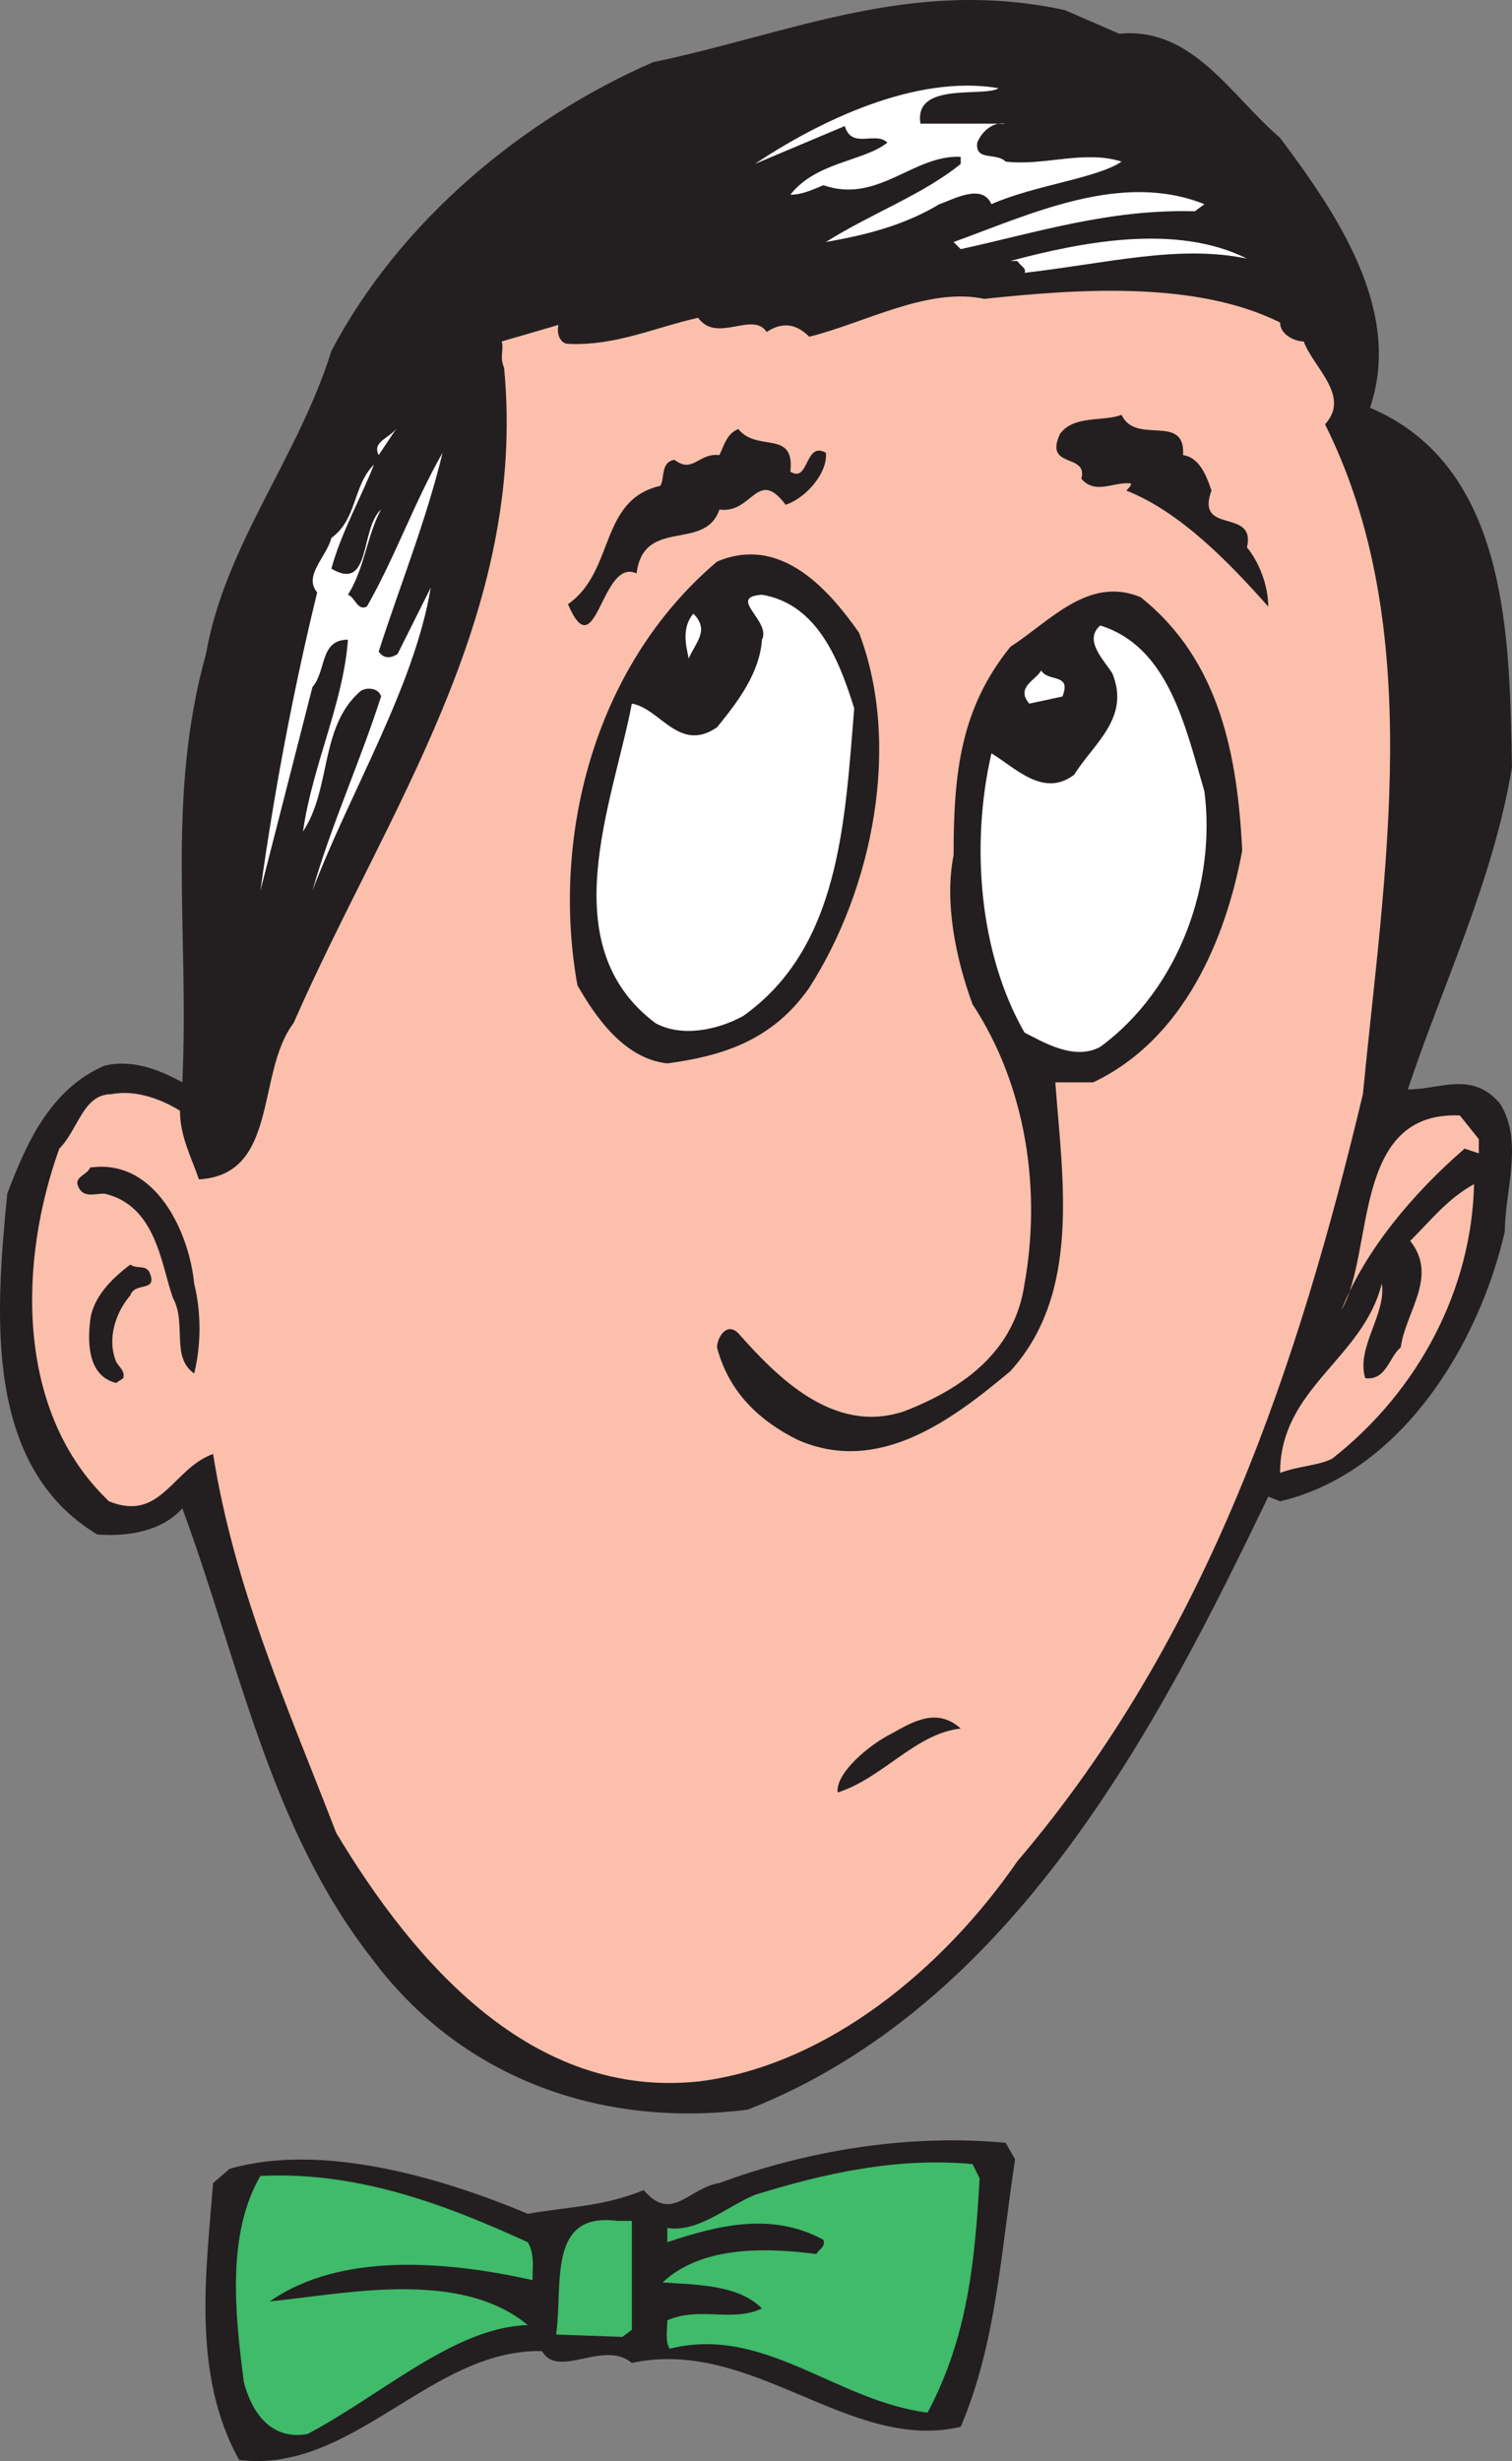
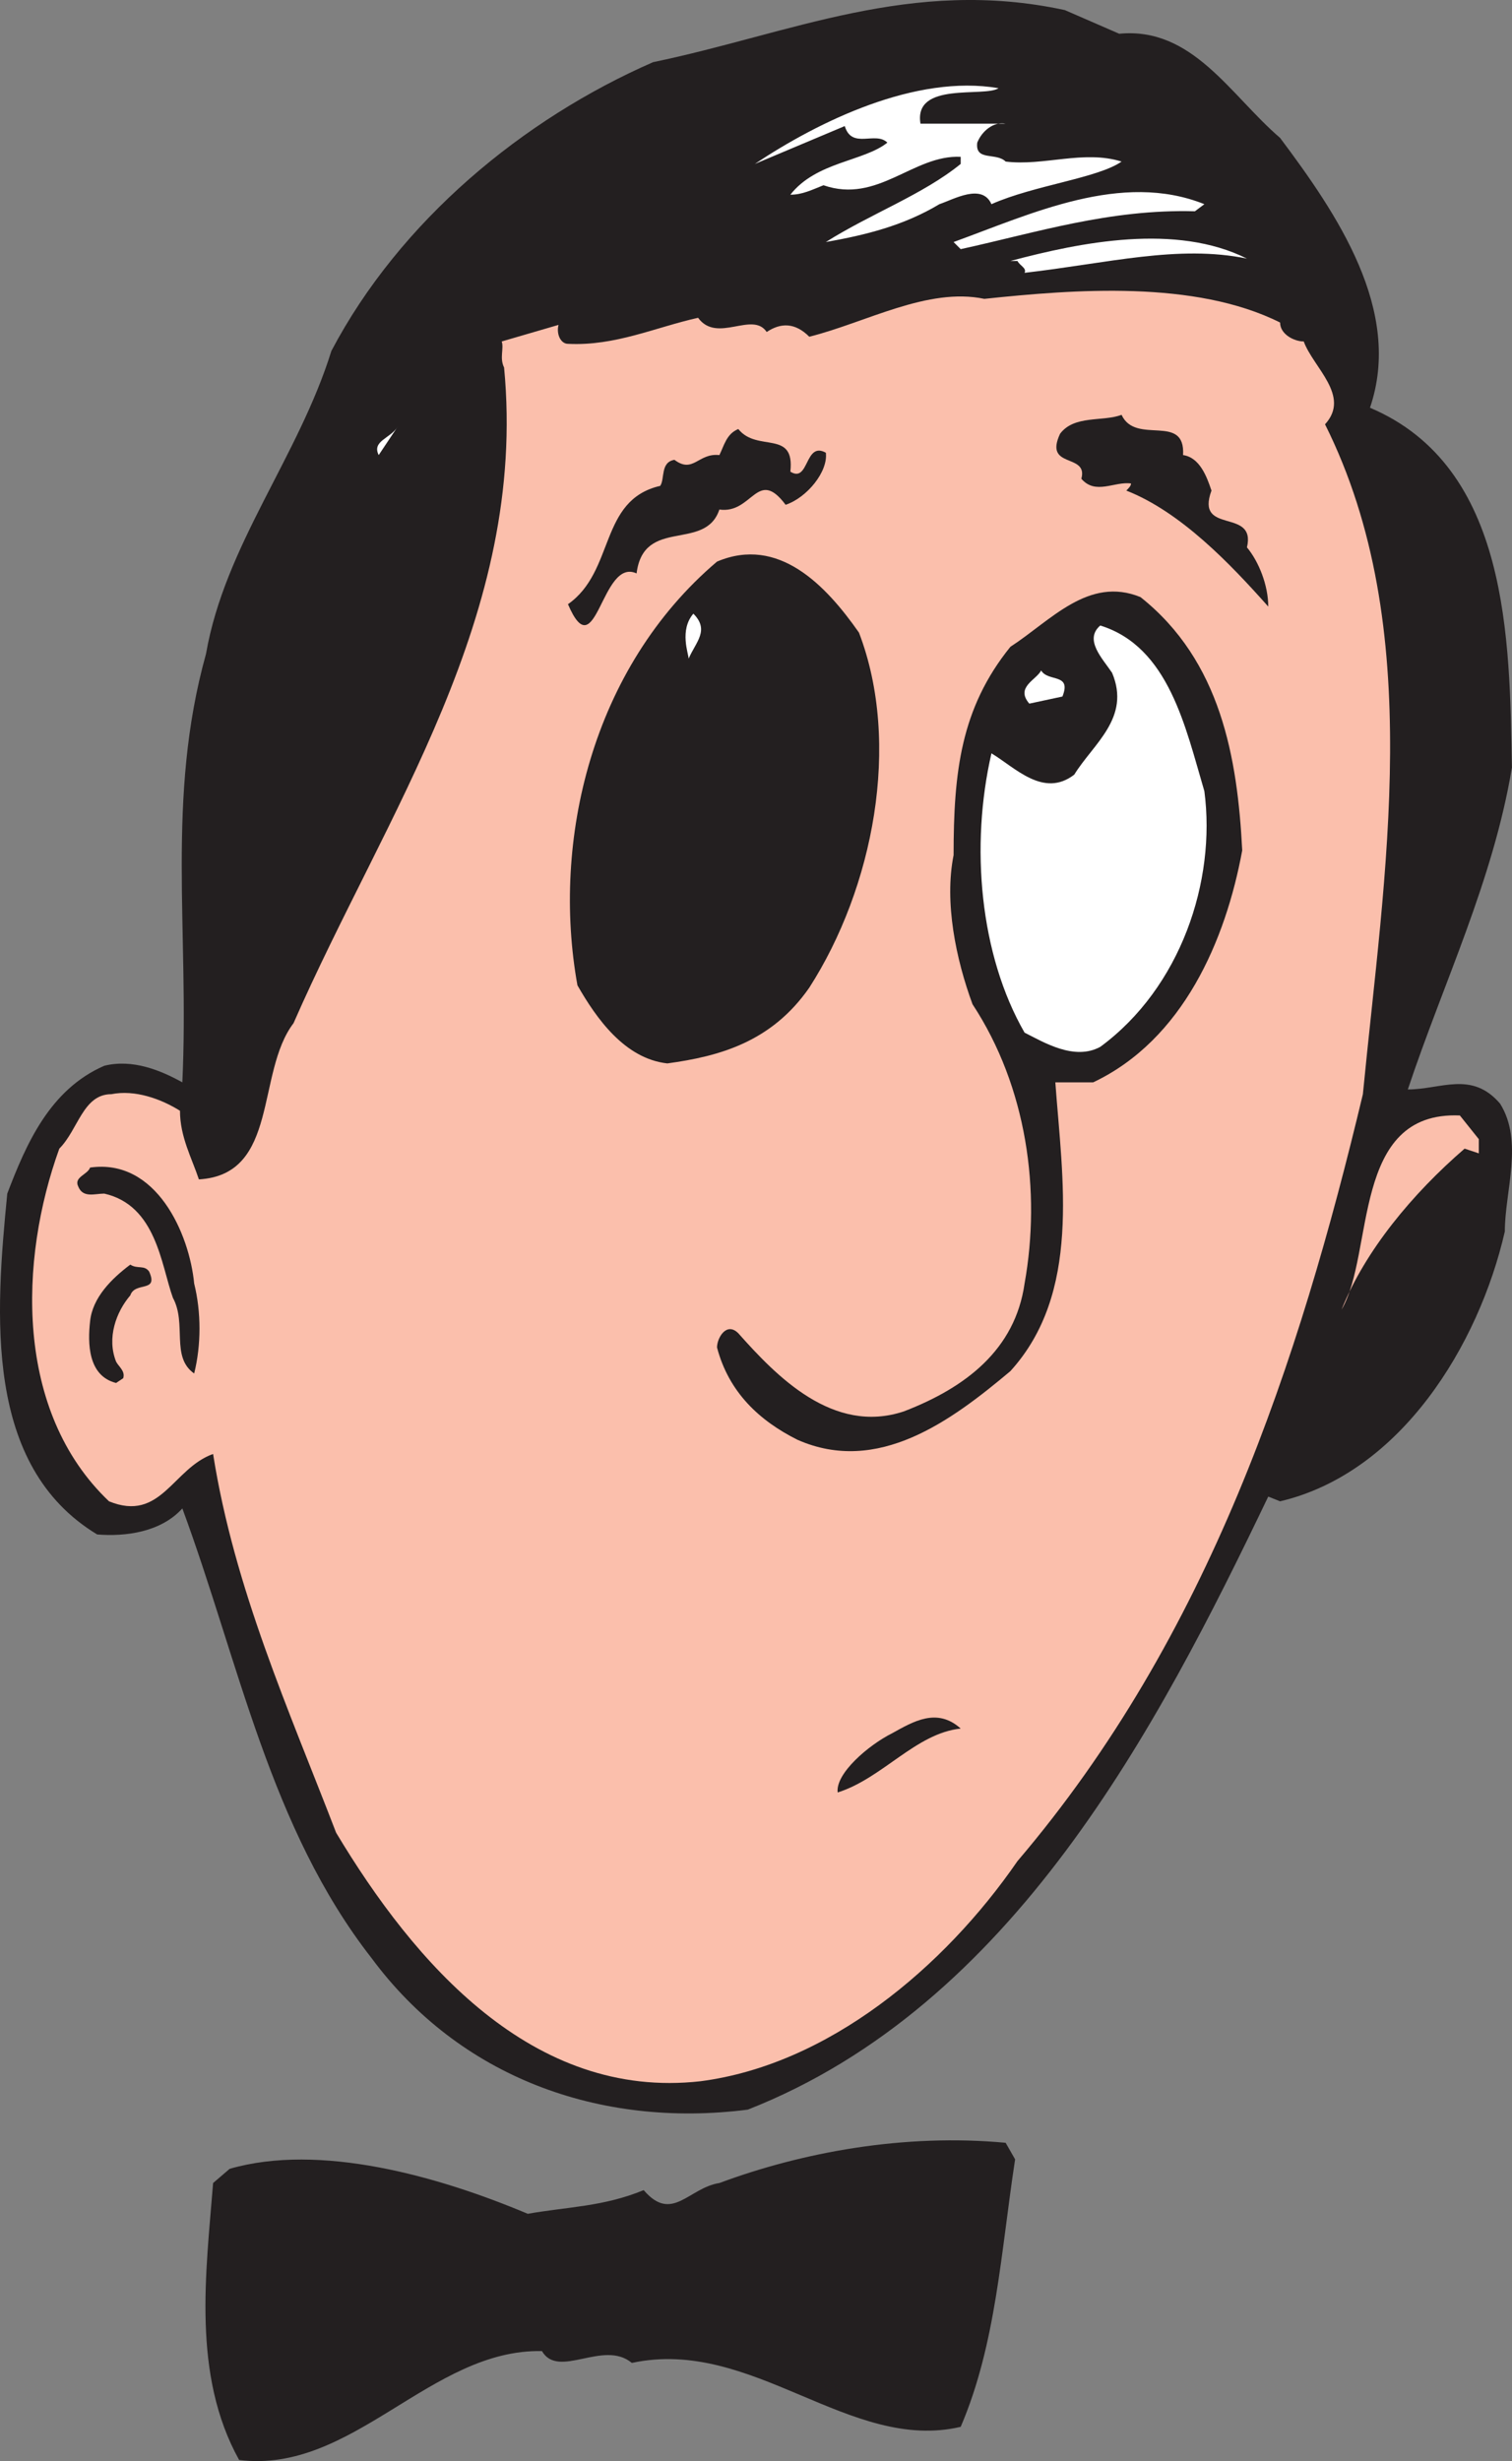
<svg xmlns="http://www.w3.org/2000/svg" width="479.326" height="779.798">
  <rect width="100%" height="100%" fill="#808080" stroke="none" />
  <path fill="#231f20" fill-rule="evenodd" d="M354.804 10.693c23.25-2.25 35.25 19.5 51 33 18 24 39 54.75 28.5 85.5 44.25 18.75 44.25 73.5 45 114-6 36-21.75 68.25-33 102 10.5 0 20.25-6 29.25 4.5 7.5 12 1.5 27.75 1.5 40.5-8.25 36-33 76.5-71.25 85.5l-3.75-1.5c-35.25 73.5-81 161.25-165 194.25-47.25 6-91.5-10.5-119.25-48-32.25-41.25-42-93.75-60-142.5-6.75 7.5-18 9-27 8.25-36-21.75-32.25-69.75-28.5-108 6-15.75 13.5-33 30.75-40.5 9-2.25 18 1.5 24.75 5.25 2.25-48-5.25-90 7.5-135.75 6-34.5 29.25-62.25 39.75-96 21.75-41.25 60.75-73.5 102-91.5 43.5-9 81.75-27 130.5-16.5l17.25 7.5" />
  <path fill="#fff" fill-rule="evenodd" d="M316.554 27.943c-4.5 3-27-2.25-24.75 11.25h27c-3.75-.75-7.5 2.25-9 6-.75 6 6 3 9 6 12 1.5 24.75-3.75 36.75 0-7.5 5.25-27.75 7.5-41.25 13.5-3-6.75-12-1.5-16.5 0-11.25 6.75-23.25 9.75-36 12 14.25-9 30.75-15 42.75-24.75v-2.25c-15-.75-26.25 15-43.5 9-3.75 1.5-6.75 3-10.5 3 8.25-10.5 23.25-10.5 30.75-16.5-3.75-3.75-11.25 2.25-13.5-5.25l-28.5 12c20.25-13.5 51-28.5 77.25-24m65.25 36.75-3 2.25c-27-.75-50.25 6.75-74.25 12l-2.25-2.25c24.75-9 53.25-22.5 79.5-12m13.5 17.25c-21.75-4.5-44.25 1.5-70.5 4.5.75-1.5-1.5-2.25-2.25-3.75h-2.25c22.5-6 52.5-12 75-.75" />
  <path fill="#fbbfac" fill-rule="evenodd" d="M405.804 102.193c0 3.75 4.5 6 7.5 6 3 8.25 15 17.25 6.75 26.25 32.25 64.5 18.75 142.5 12 212.25-20.25 84.75-48.75 171.75-109.5 243-23.25 33.75-60 64.5-100.5 69.75-53.25 6-90.75-37.5-115.5-78.75-15-39-32.25-77.25-39-120-12.75 4.5-16.5 21.75-33 15-30-28.5-28.5-76.5-15.75-111.75 6-6 7.5-17.25 16.5-17.25 7.5-1.5 15.75 1.5 21.75 5.25 0 8.25 3.75 15 6 21.75 25.5-1.5 18-33.75 30-49.5 29.25-66.75 74.25-129 66.75-207.75-1.5-3 0-6-.75-8.25l18-5.25c-.75 3 .75 6 3 6 15 .75 27.75-5.25 41.25-8.25 6 8.25 17.25-2.25 21.75 4.5 4.5-3 9-3 13.5 1.5 18-4.5 37.5-15.75 55.5-12 28.5-3 66.75-6 93.75 7.5" />
  <path fill="#231f20" fill-rule="evenodd" d="M375.054 144.193c5.25.75 7.5 6.75 9 11.25-5.25 14.25 14.25 5.25 11.25 18 3.75 4.5 6.75 12 6.75 18.75-12-13.5-27.75-30-45-36.75.75-.75 1.5-1.5 1.5-2.25-5.25-.75-11.25 3.75-15.75-1.5 2.25-8.25-12-3-6.75-14.25 4.5-6 13.5-3.75 19.5-6 4.5 9.75 20.25-.75 19.5 12.75" />
  <path fill="#fff" fill-rule="evenodd" d="M120.054 144.193c-2.25-4.5 3.75-5.25 6-9l-6 9" />
  <path fill="#231f20" fill-rule="evenodd" d="M250.554 149.443c6 3.75 4.5-9.75 11.25-6 .75 6-6 14.25-12.75 16.5-9-12-10.5 3-21 1.5-4.5 13.5-24 2.25-26.25 20.25-11.25-5.25-12.75 30.75-21.75 9.75 15-10.5 9.75-33 29.25-37.5 1.5-2.25 0-7.5 4.5-8.25 6 4.5 7.5-2.25 14.25-1.5 1.5-3 2.25-6.75 6-8.25 6 7.5 18 0 16.5 13.5" />
-   <path fill="#fff" fill-rule="evenodd" d="M120.054 206.443c1.5 2.25 3.75 2.25 6 .75l10.5-21c-5.25 31.5-25.5 64.5-37.5 96 6-21 15-40.5 21.75-61.5-.75-3-5.25-3-6.75-1.5-12.75 11.25-9 30.75-18 44.25 3-21 12.75-40.5 14.25-60.75-9 0-6.75 9.75-11.25 15l-16.5 64.5c4.5-32.25 10.5-63.75 18-94.5-4.5-5.25 3-11.25 4.5-17.25 8.25-6 6.75-16.5 13.5-23.25-3.75 9.75-10.5 21.75-13.5 33 12.75 7.5 9-12.75 15.75-18.75-4.5 8.25-5.25 18.75-10.5 27 2.25.75 3 5.25 6 3.75 9-15.75 15-33 24-48.75-5.25 21.75-13.5 42-20.25 63m6.75-56.25-3 7.5 3-7.5" />
  <path fill="#231f20" fill-rule="evenodd" d="M272.304 200.443c13.5 35.25 4.5 81-15.75 112.5-12 17.25-28.5 21.75-45 24-13.5-1.5-22.5-14.25-28.5-24.75-8.25-45.75 4.5-100.5 44.25-134.25 19.5-8.25 34.5 7.5 45 22.5m121.5 69c-5.25 28.5-18.75 60-47.25 73.5h-12c2.25 30.75 8.25 66.75-14.25 91.5-18.75 15.75-42 33-67.5 21.75-12-6-21.75-15-25.5-29.25 0-3 3-8.25 6.75-4.5 12 13.5 30 32.25 52.5 24.75 19.5-7.5 35.25-19.5 38.25-40.5 5.25-29.25.75-62.25-16.5-88.5-5.25-14.25-9-32.25-6-47.25 0-26.25 2.25-46.5 18-66 12.75-8.25 24.75-22.5 41.25-15.75 25.5 20.25 30.75 51 32.25 80.25" />
-   <path fill="#fff" fill-rule="evenodd" d="M270.804 224.443c-3 36-4.5 75.75-35.25 97.5-8.25 4.5-19.5 6.75-27.75 2.25-33-24.75-13.5-69.75-7.5-101.25 9 1.5 15 15.75 27 7.5 6.75-8.25 13.5-17.25 14.25-27.75 3-6-11.25-13.5 0-14.25 18 3 24.75 21.75 29.25 36" />
  <path fill="#fff" fill-rule="evenodd" d="M218.304 208.693c0-1.5-3-9 1.5-14.25 5.25 5.25.75 9-1.5 14.25m163.5 42c3.75 28.5-7.5 62.25-33 81-8.25 4.5-18-1.5-24-4.5-14.25-24.75-17.25-59.25-10.5-88.5 7.5 4.5 16.5 14.25 26.25 6.75 6-9.75 18-18 12-32.25-3-4.5-9-10.5-3.75-15 21.75 6.75 27 32.25 33 52.5" />
  <path fill="#fff" fill-rule="evenodd" d="m336.804 220.693-10.5 2.25c-4.5-5.25 2.25-7.5 3.75-10.5 2.25 3.75 9.75.75 6.75 8.25" />
  <path fill="#fbbfac" fill-rule="evenodd" d="M468.804 360.943v4.5l-4.5-1.5c-16.5 14.25-31.5 32.25-39 51 10.5-18 3-63 37.5-61.5l6 7.5" />
  <path fill="#231f20" fill-rule="evenodd" d="M61.554 406.693c2.25 9 2.25 19.5 0 28.5-7.5-5.25-2.25-15.75-6.75-24-3.75-10.5-5.25-29.25-21.75-33-3 0-6.75 1.5-8.25-2.25-1.5-3 3-3.75 3.75-6 21-3 31.5 21 33 36.75" />
-   <path fill="#fbbfac" fill-rule="evenodd" d="M422.304 462.193c-4.5 2.25-10.5 2.25-16.5 4.5 0-27 26.25-36 32.25-60 1.5 9.75-8.25 20.25-5.25 30 6.75.75 7.5-6.75 11.25-9.75 1.5-11.25 12-22.5 3-33.75 6.75-6.75 12-13.5 20.25-18-.75 33-17.25 65.25-45 87" />
  <path fill="#231f20" fill-rule="evenodd" d="M47.304 402.943c3 6.75-4.5 3-6 7.5-4.5 5.25-7.5 13.5-4.5 21 .75 1.5 3 3 2.25 5.25l-2.25 1.5c-9-2.25-9-12.75-8.25-19.5.75-7.5 6.75-13.5 12.75-18 2.25 1.5 4.5 0 6 2.25m257.25 144.75c-14.25 1.5-24.75 15.75-39 20.25-.75-6 9.75-15 17.25-18.75 6.75-3.75 14.25-8.25 21.75-1.5m17.25 136.5c-4.5 29.25-6 58.5-17.25 84.75-35.25 8.25-66-28.5-104.25-20.25-9-7.5-23.25 5.25-28.5-3.75-35.25-.75-60 39-96 34.5-15-27-10.5-59.25-8.25-87.75l5.25-4.5c28.5-8.25 66 2.25 94.5 14.25 12.75-2.25 24-2.25 36.75-7.5 9 10.5 14.25-.75 24-2.25 26.25-9.75 58.5-15.75 90.75-12.75l3 5.25" />
-   <path fill="#3fbb6a" fill-rule="evenodd" d="M310.554 690.193c-1.5 26.25-3.75 50.25-16.5 74.25-29.25-3.75-51.75-27.75-81.75-20.25-1.5-2.25-.75-6-.75-9 10.5-4.5 20.25.75 30-3.75-7.5-7.5-20.25-7.5-31.5-8.25 12-11.25 31.5-11.25 48.75-9 .75-1.5 3-2.25 2.25-4.5-16.5-9-33.75-4.5-49.5.75v-4.5c9.75 1.5 18.75-6.75 27.75-10.5 21.75-6.75 45-12 69-9.75l2.25 4.5m-143.25 20.25c2.25 3.75 1.5 8.25 1.5 12-27-6-60.75-9-83.25 6.75 23.25-2.25 60-10.5 81.75 7.5-23.25.75-45.75 21.75-69.75 34.5-12 2.25-18-7.5-20.25-16.5-3-22.5-5.25-47.25 5.25-65.25 30.75-1.5 58.5 9 84.75 21m33 27.75-3 2.25-21-.75c2.25-15.75-3-39 19.5-36h4.5v34.5" />
</svg>